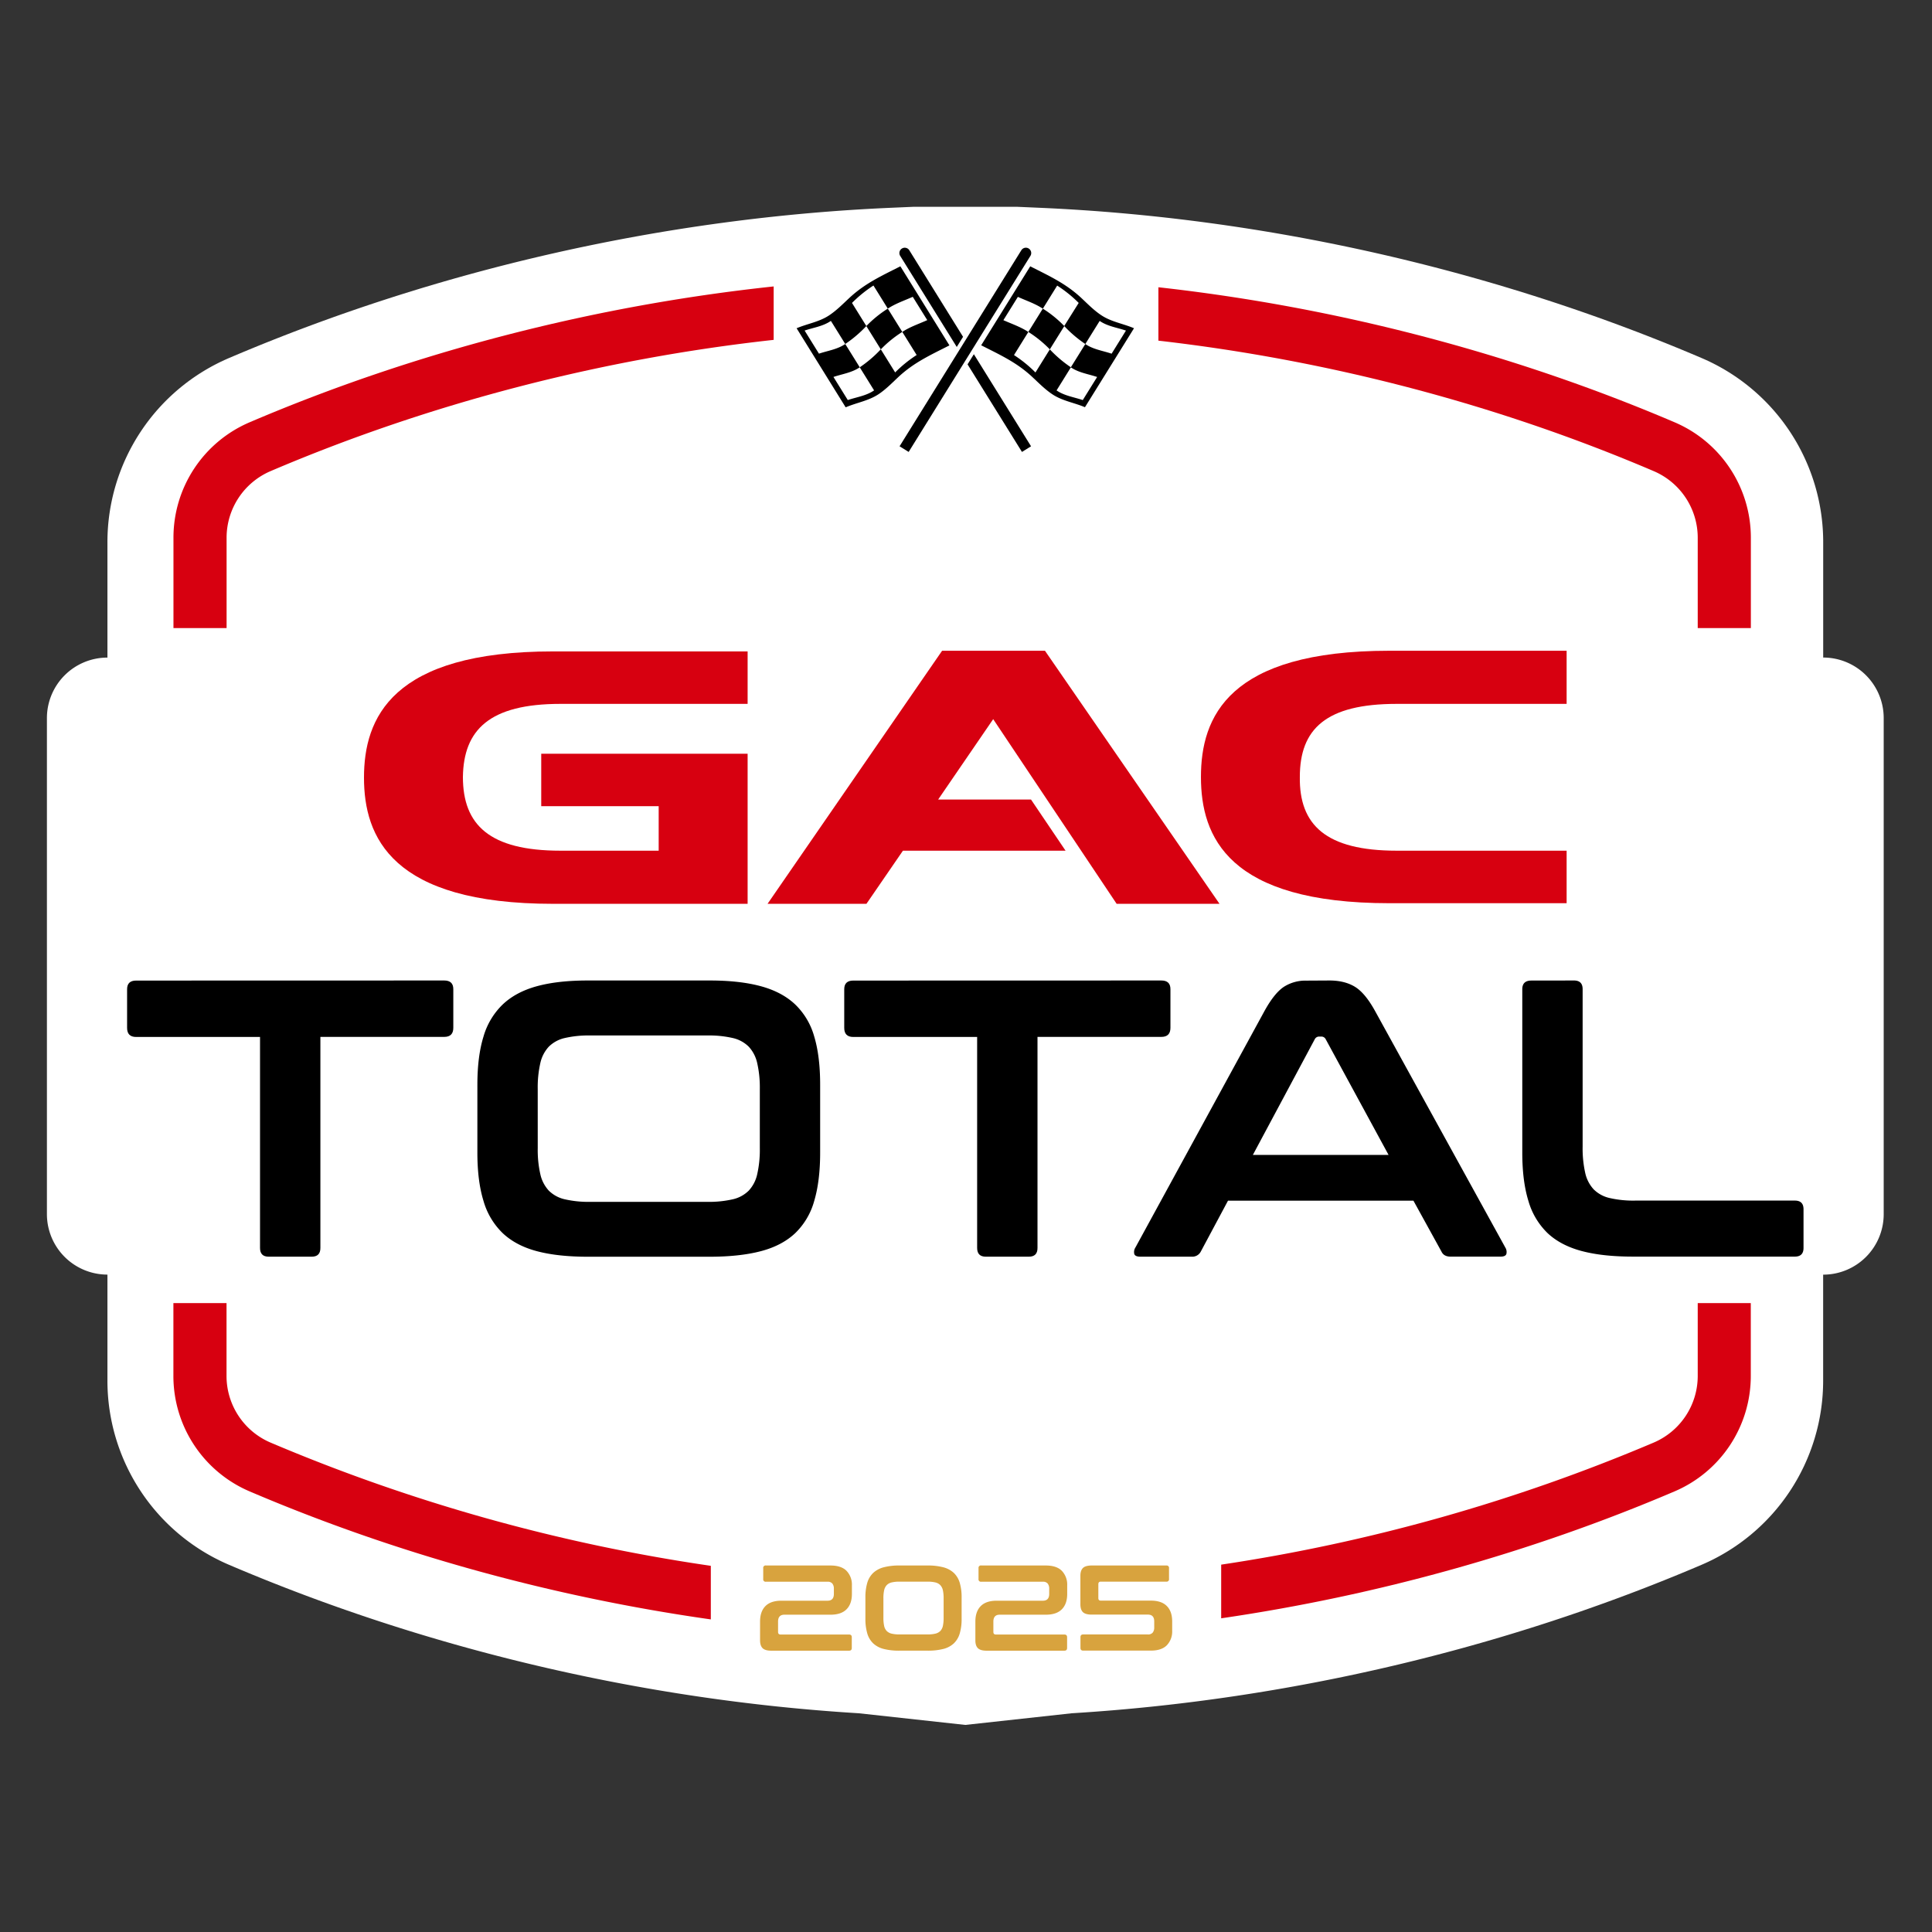
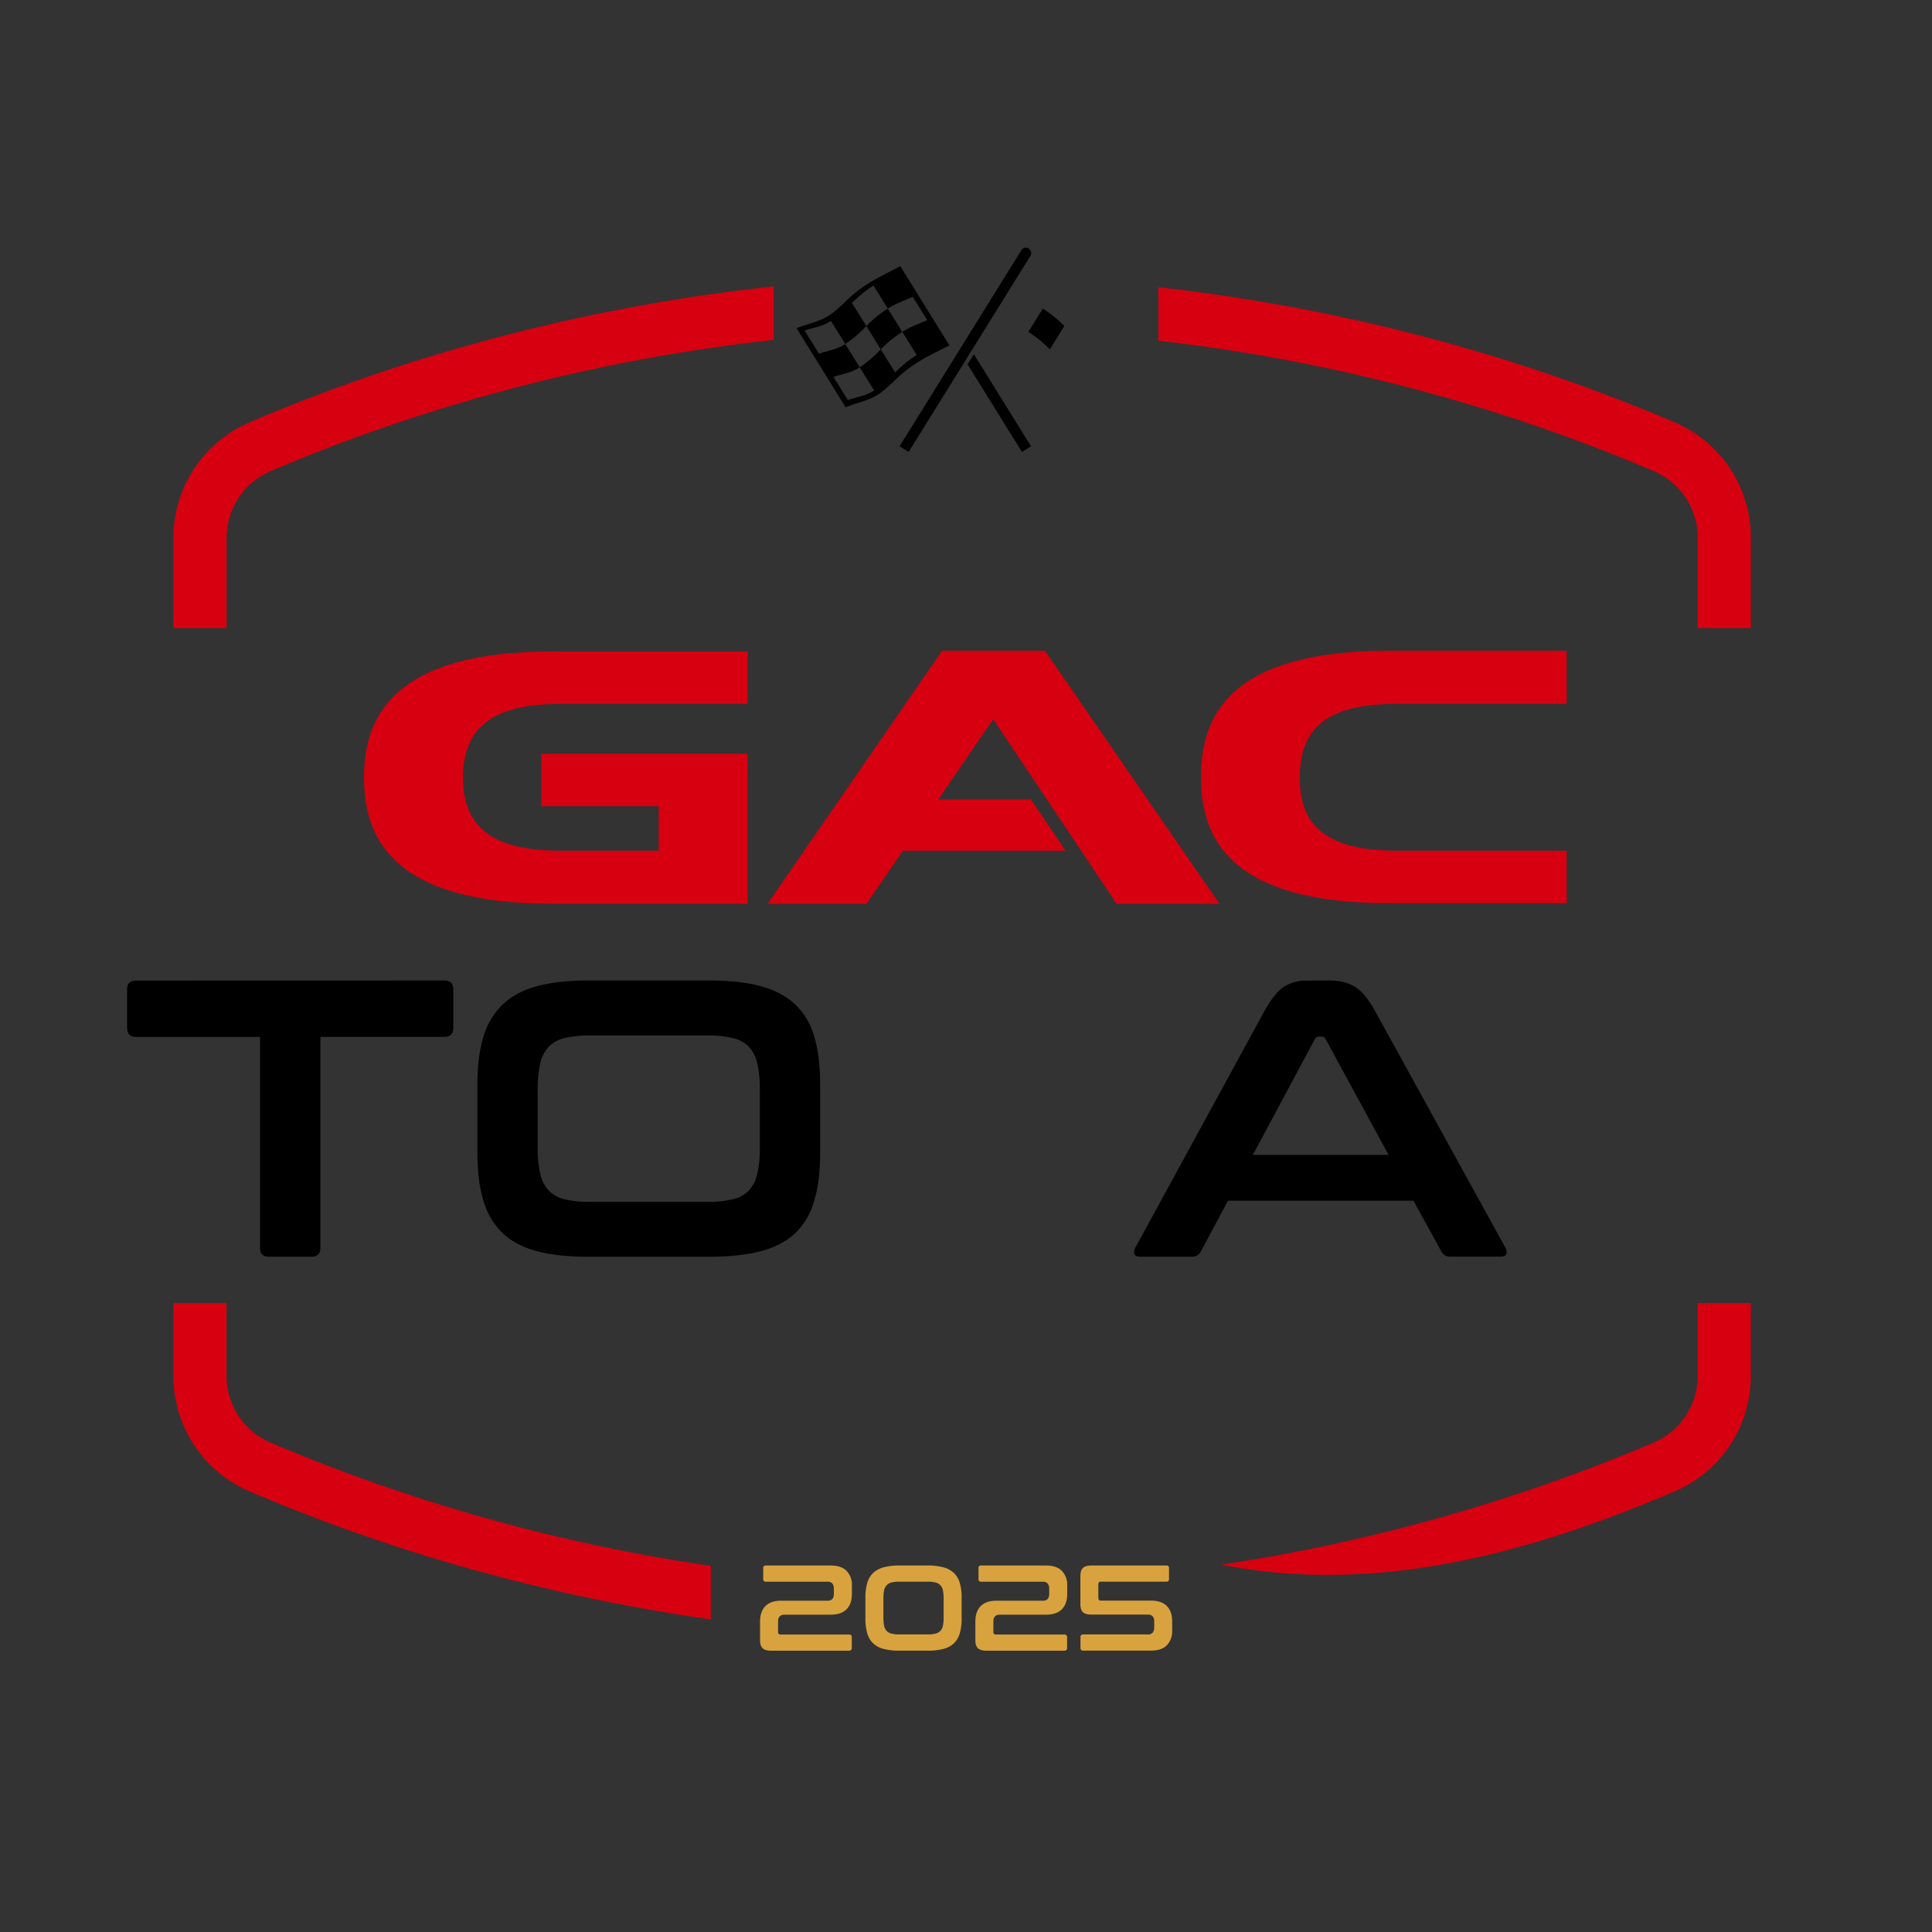
<svg xmlns="http://www.w3.org/2000/svg" id="Capa_1" data-name="Capa 1" viewBox="0 0 1200 1200">
  <rect x="0" y="0" width="1200" height="1200" fill="#333333" stroke="none" />
  <defs>
    <style>.cls-1{fill:#fff;}.cls-2{fill:#d70010;}.cls-3{fill:#d8a33e;}</style>
  </defs>
-   <path class="cls-1" d="M1132.42,408.44V336.81a124.34,124.34,0,0,0-75.69-114.5C928.14,167.42,786,135.18,645.78,129.06l-14.23-.62h-64l-14.23.62C413.11,135.18,271,167.42,142.42,222.31a124.34,124.34,0,0,0-75.69,114.5v71.63h0A37.59,37.59,0,0,0,29.14,446v308.1a37.58,37.58,0,0,0,37.59,37.58h0v65.77A124.36,124.36,0,0,0,142.42,972c122.5,52.28,257.27,84,391,92.14l66.14,7.24,66.14-7.24c133.74-8.18,268.51-39.86,391-92.14a124.38,124.38,0,0,0,75.69-114.51V791.71h0A37.58,37.58,0,0,0,1170,754.13V446a37.59,37.59,0,0,0-37.58-37.59Z" />
  <path class="cls-2" d="M226.08,483c0-36.73,16.91-78.4,117.51-78.4H464.36v32.59H348.12c-44.12,0-60.18,16.11-60.6,45.4,0,29.71,16.48,45.79,60.6,45.79h61V500.74H336.17V468.15H464.36v93.23H343.59C243,561.38,226.08,519.71,226.08,483Z" />
  <polygon class="cls-2" points="616.89 446.68 582.69 496.62 640.39 496.62 661.84 528.38 560.83 528.38 538.16 561.38 476.74 561.38 585.16 404.19 649.04 404.19 757.46 561.38 693.57 561.38 616.89 446.68" />
  <path class="cls-2" d="M745.93,482.59c0-37.14,16.88-78.4,117.07-78.4H973.06v33H867.53c-44.1,0-60.18,15.67-60.18,45.4-.42,29.71,16.08,45.79,60.18,45.79H973.06V561H863C762.81,561,745.93,519.71,745.93,482.59Z" />
  <path d="M275.92,609q5.64,0,5.64,5.39v24q0,5.64-5.64,5.64H199V775.15q0,5.4-5.39,5.4H166.9c-3.6,0-5.39-1.8-5.39-5.4V644.08H84.57c-3.76,0-5.63-1.88-5.63-5.64v-24c0-3.59,1.87-5.39,5.63-5.39Z" />
  <path d="M440.81,609q18.62,0,31.73,3.55t21.31,11.28a44.1,44.1,0,0,1,11.89,20q3.67,12.25,3.67,29.89v42.14q0,17.64-3.67,30A44.12,44.12,0,0,1,493.85,766q-8.21,7.71-21.31,11.14t-31.73,3.44H365.1q-18.62,0-31.6-3.44T312.31,766a45,45,0,0,1-12-20.09q-3.81-12.37-3.8-30V673.72q0-17.64,3.8-29.89a45,45,0,0,1,12-20q8.19-7.73,21.19-11.28T365.1,609ZM334,713.17a68.19,68.19,0,0,0,1.59,16.05,22,22,0,0,0,5.27,10.29,20.45,20.45,0,0,0,9.92,5.39,65.53,65.53,0,0,0,15.8,1.59h72.77a65.48,65.48,0,0,0,15.8-1.59,20.4,20.4,0,0,0,9.92-5.39,21.86,21.86,0,0,0,5.27-10.29,68.67,68.67,0,0,0,1.6-16.05V676.42a68.67,68.67,0,0,0-1.6-16,21.91,21.91,0,0,0-5.27-10.29,20.4,20.4,0,0,0-9.92-5.39,65.48,65.48,0,0,0-15.8-1.59H366.57a65.53,65.53,0,0,0-15.8,1.59,20.45,20.45,0,0,0-9.92,5.39,22,22,0,0,0-5.27,10.29,68.19,68.19,0,0,0-1.59,16Z" />
-   <path d="M721.34,609q5.64,0,5.64,5.39v24q0,5.64-5.64,5.64H644.41V775.15q0,5.4-5.39,5.4H612.31q-5.38,0-5.39-5.4V644.08H530c-3.76,0-5.63-1.88-5.63-5.64v-24c0-3.59,1.87-5.39,5.63-5.39Z" />
  <path d="M825.71,609q9.31,0,15.68,3.8t12.5,14.82L935,774.91a5.1,5.1,0,0,1,.62,4c-.41,1.07-1.6,1.6-3.55,1.6H900.93c-2.78,0-4.66-1.07-5.64-3.19L877.9,745.75H762.74l-16.9,31.61a5.92,5.92,0,0,1-5.64,3.19H708.36c-2.13,0-3.4-.53-3.81-1.6a5.1,5.1,0,0,1,.62-4l80.36-147.25q6.12-11,12-14.82a24.76,24.76,0,0,1,13.72-3.8ZM778.18,717.33h84.28l-39-71.78a3,3,0,0,0-2.7-1.72h-1.47a3,3,0,0,0-2.7,1.72Z" />
-   <path d="M977.61,609c3.6,0,5.39,1.8,5.39,5.39v97.76a70,70,0,0,0,1.59,16.29,22,22,0,0,0,5.27,10.29,20.4,20.4,0,0,0,9.93,5.39,65,65,0,0,0,15.8,1.59h99.23q5.39,0,5.38,5.39v24q0,5.4-5.38,5.4h-100.7q-18.61,0-31.61-3.44T961.32,766a45.09,45.09,0,0,1-12-20.09q-3.81-12.37-3.8-30V614.43q0-5.38,5.63-5.39Z" />
  <path d="M647.71,191.69l-9,14.47A71.78,71.78,0,0,1,652.06,217l9-14.47A71.13,71.13,0,0,0,647.71,191.69Z" />
-   <path d="M639.9,165.41q-15.23,24.53-30.47,49.05c11.79,6,22.1,10.62,31.88,19.81,4,3.73,7.8,7.62,12.38,10.66,6.14,4.08,13.48,5.16,20.19,8l30.47-49.05c-6.71-2.87-14.05-3.95-20.19-8-4.57-3-8.39-6.91-12.36-10.64C662,176.05,651.7,171.42,639.9,165.41Zm16.35,77.08,8.91-14.35A75.89,75.89,0,0,1,652.06,217l-8.92,14.35a79.21,79.21,0,0,0-13.33-10.81q4.46-7.19,8.92-14.35c-4.81-3.18-10.3-5-15.51-7.33l9-14.47c5.21,2.37,10.69,4.15,15.5,7.33l8.91-14.34A80,80,0,0,1,670,188.15L661,202.5a76,76,0,0,0,13.11,11.17q4.46-7.17,8.92-14.34c4.88,3.37,10.82,4.13,16.32,6l-8.91,14.35c-5.51-1.86-11.44-2.63-16.33-6l-9,14.47c4.89,3.37,10.82,4.14,16.34,6q-4.46,7.17-8.92,14.35C667.07,246.63,661.14,245.86,656.25,242.49Z" />
  <path d="M564.38,280.7l-5.64-3.5,75.63-121.77a3.32,3.32,0,0,1,4.57-1.07h0a3.33,3.33,0,0,1,1.07,4.58Z" />
  <path d="M551.43,191.69l9,14.47A71.13,71.13,0,0,0,547.09,217l-9-14.47A71.13,71.13,0,0,1,551.43,191.69Z" />
  <path d="M559.24,165.41c-11.8,6-22.1,10.64-31.89,19.83-4,3.73-7.8,7.61-12.37,10.64-6.14,4.08-13.47,5.16-20.19,8L525.26,253c6.71-2.87,14-4,20.2-8,4.56-3,8.4-6.93,12.37-10.67,9.78-9.18,20.09-13.8,31.88-19.8ZM556,231.32q-4.46-7.19-8.92-14.35A75.52,75.52,0,0,1,534,228.14l8.91,14.34c-4.89,3.38-10.82,4.14-16.33,6l-8.91-14.35c5.51-1.86,11.44-2.63,16.33-6l-9-14.47c-4.89,3.37-10.82,4.14-16.33,6l-8.91-14.35c5.51-1.86,11.44-2.62,16.32-6q4.47,7.17,8.92,14.34A76,76,0,0,0,538.1,202.5l-8.91-14.34a80.17,80.17,0,0,1,13.33-10.82l8.91,14.35c4.81-3.18,10.29-5,15.51-7.33q4.48,7.23,9,14.47c-5.21,2.37-10.7,4.15-15.51,7.33q4.47,7.17,8.92,14.35A79.21,79.21,0,0,0,556,231.32Z" />
-   <path d="M598.17,209.2l-3.91,6.3-35.13-56.57a3.25,3.25,0,0,1-.5-1.74,3.29,3.29,0,0,1,1.57-2.82,3.32,3.32,0,0,1,4.57,1.06Z" />
  <polygon points="640.4 277.2 634.76 280.7 600.97 226.31 604.88 220.01 640.4 277.2" />
  <path class="cls-3" d="M515.76,972.36q6.87,0,10.12,3.4a12.36,12.36,0,0,1,3.25,8.92V990q0,6.19-3.32,9.55t-9.9,3.37H487.2q-3.93,0-3.93,4.3v6.43c0,1,.5,1.58,1.51,1.58h42.54c1.16,0,1.74.56,1.74,1.66v6.73c0,1.11-.58,1.66-1.74,1.66h-48.2c-2.57,0-4.39-.52-5.44-1.55s-1.59-2.66-1.59-4.87v-11.64q0-6.27,3.32-9.63t9.9-3.36H514q3.93,0,3.93-4.23v-3.25a5,5,0,0,0-.91-3.14,3.67,3.67,0,0,0-3.09-1.17H475.72a1.47,1.47,0,0,1-1.67-1.66V974a1.48,1.48,0,0,1,1.67-1.66Z" />
  <path class="cls-3" d="M576.12,972.36a37.42,37.42,0,0,1,9.75,1.1,15.29,15.29,0,0,1,6.54,3.47,14,14,0,0,1,3.7,6.16,31.48,31.48,0,0,1,1.17,9.22v13a31.87,31.87,0,0,1-1.17,9.26,13.92,13.92,0,0,1-3.7,6.19,14.84,14.84,0,0,1-6.54,3.44,38.47,38.47,0,0,1-9.75,1.06H558.67a38.39,38.39,0,0,1-9.74-1.06,14.84,14.84,0,0,1-6.54-3.44,13.83,13.83,0,0,1-3.7-6.19,31.87,31.87,0,0,1-1.17-9.26v-13a31.48,31.48,0,0,1,1.17-9.22,13.89,13.89,0,0,1,3.7-6.16,15.29,15.29,0,0,1,6.54-3.47,37.34,37.34,0,0,1,9.74-1.1Zm-27.42,32.49a23.5,23.5,0,0,0,.45,5,6.47,6.47,0,0,0,1.59,3.17,6.29,6.29,0,0,0,3.06,1.66,20,20,0,0,0,4.87.49h17.45a20.11,20.11,0,0,0,4.88-.49,6.38,6.38,0,0,0,3.06-1.66,6.65,6.65,0,0,0,1.59-3.17,23.5,23.5,0,0,0,.45-5V992.76a22.87,22.87,0,0,0-.45-5,6.92,6.92,0,0,0-1.59-3.18,6.27,6.27,0,0,0-3.06-1.7,20.63,20.63,0,0,0-4.88-.49H558.67a20.54,20.54,0,0,0-4.87.49,6.18,6.18,0,0,0-3.06,1.7,6.74,6.74,0,0,0-1.59,3.18,22.87,22.87,0,0,0-.45,5Z" />
  <path class="cls-3" d="M649.49,972.36q6.87,0,10.12,3.4a12.36,12.36,0,0,1,3.25,8.92V990q0,6.19-3.32,9.55t-9.9,3.37H620.93q-3.93,0-3.93,4.3v6.43c0,1,.5,1.58,1.51,1.58h42.54c1.16,0,1.74.56,1.74,1.66v6.73c0,1.11-.58,1.66-1.74,1.66H612.84c-2.56,0-4.38-.52-5.44-1.55s-1.58-2.66-1.58-4.87v-11.64q0-6.27,3.32-9.63t9.9-3.36h28.71q3.93,0,3.93-4.23v-3.25a5,5,0,0,0-.91-3.14,3.69,3.69,0,0,0-3.1-1.17H609.44a1.47,1.47,0,0,1-1.66-1.66V974a1.47,1.47,0,0,1,1.66-1.66Z" />
  <path class="cls-3" d="M724.44,972.36A1.47,1.47,0,0,1,726.1,974v6.73a1.47,1.47,0,0,1-1.66,1.66H683.71c-1,0-1.51.53-1.51,1.59v8.61c0,1.06.5,1.59,1.51,1.59h31.13q6.57,0,9.9,3.36t3.32,9.56v5.81a12.36,12.36,0,0,1-3.25,8.92q-3.24,3.4-10.12,3.4H672.83c-1.16,0-1.73-.55-1.73-1.66v-6.73c0-1.1.57-1.66,1.73-1.66h40A3.67,3.67,0,0,0,716,1014a5,5,0,0,0,.91-3.14v-3.77q0-4.23-3.93-4.23h-34.9c-2.57,0-4.39-.51-5.44-1.51s-1.59-2.65-1.59-4.92V978.79q0-3.33,1.59-4.88c1-1,2.87-1.55,5.44-1.55Z" />
  <path class="cls-2" d="M168.12,896.05a45,45,0,0,1-27.42-41.42V809.37h-33v45.26a77.92,77.92,0,0,0,47.44,71.74C245.58,965,343,991.87,441.5,1005.84V972.56A1107.63,1107.63,0,0,1,168.12,896.05Z" />
-   <path class="cls-2" d="M1054.49,809.37v45.26a45,45,0,0,1-27.43,41.42A1107,1107,0,0,1,758.5,971.83v33.33C855.4,991,951.07,964.33,1040,926.37a77.93,77.93,0,0,0,47.45-71.74V809.37Z" />
+   <path class="cls-2" d="M1054.49,809.37v45.26a45,45,0,0,1-27.43,41.42A1107,1107,0,0,1,758.5,971.83C855.4,991,951.07,964.33,1040,926.37a77.93,77.93,0,0,0,47.45-71.74V809.37Z" />
  <path class="cls-2" d="M155.18,262.23A77.92,77.92,0,0,0,107.74,334v56.11h33V334a45,45,0,0,1,27.42-41.42c98.28-41.94,205-69.69,312.38-81.48V177.91C368.73,189.83,257.49,218.56,155.18,262.23Z" />
  <path class="cls-2" d="M1040,262.23c-100.85-43.05-210.36-71.58-320.5-83.81v33.17c105.72,12.09,210.76,39.63,307.57,81A45,45,0,0,1,1054.49,334v56.11h33V334A77.92,77.92,0,0,0,1040,262.23Z" />
</svg>